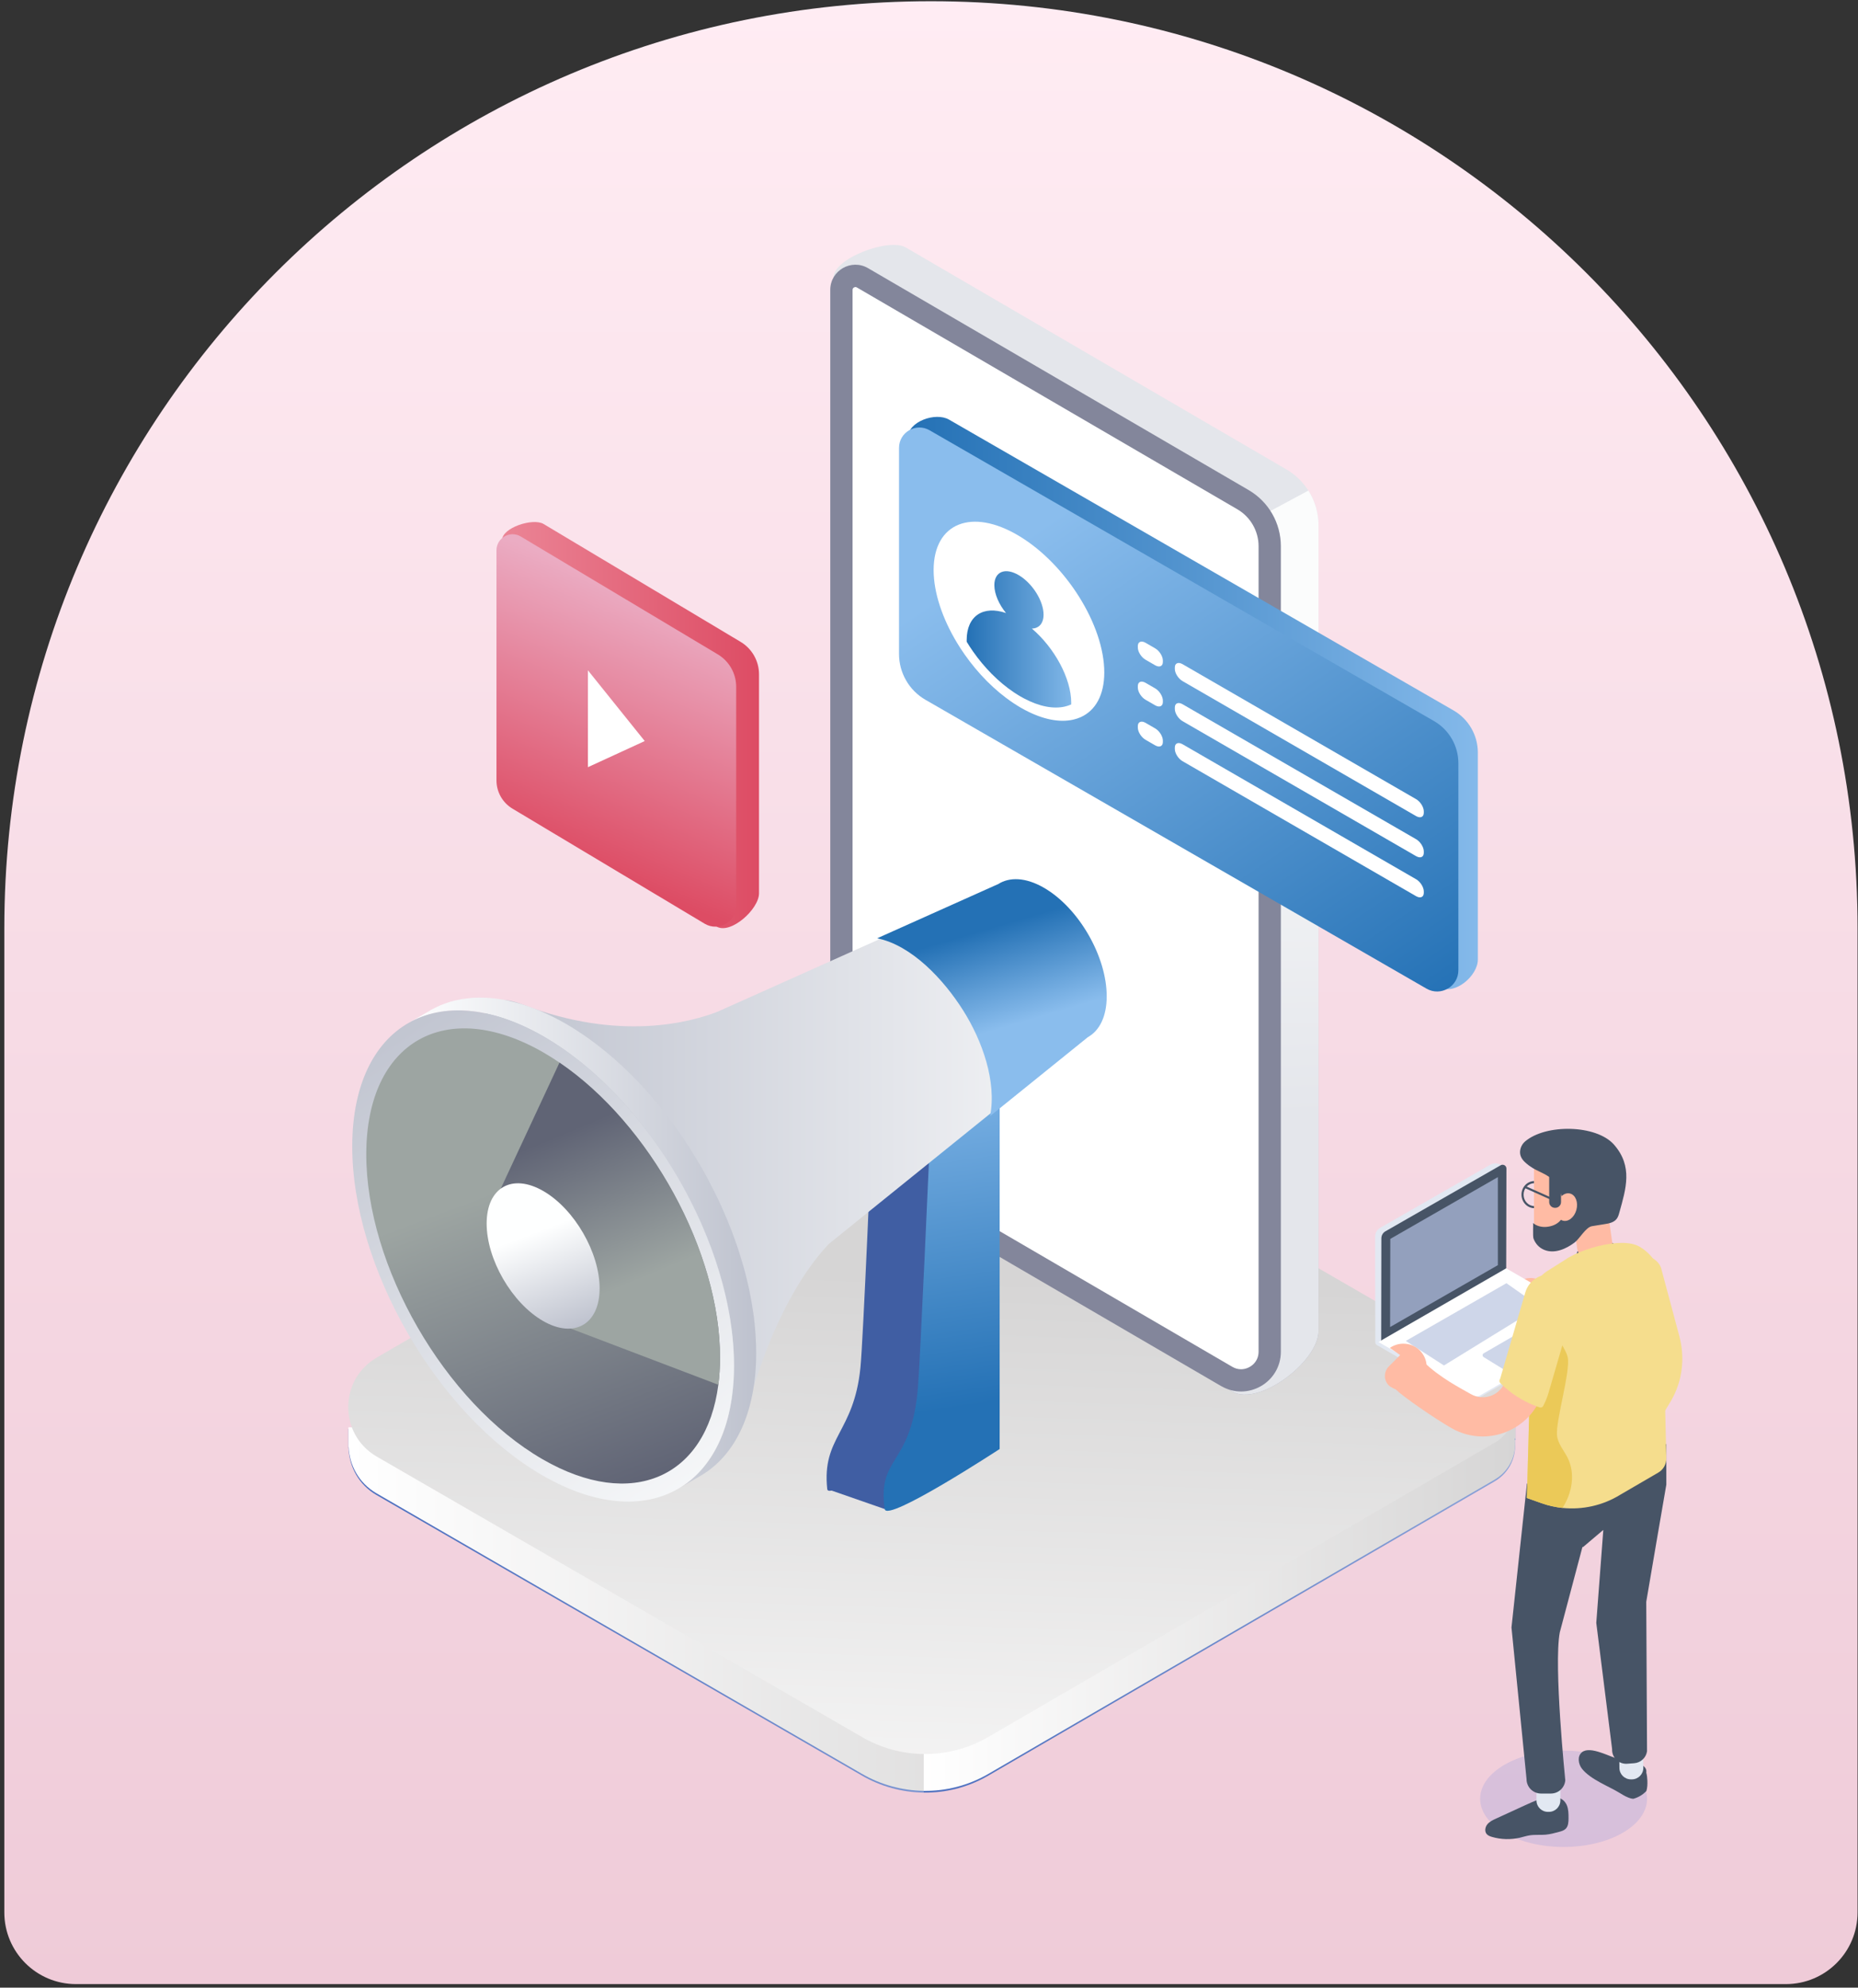
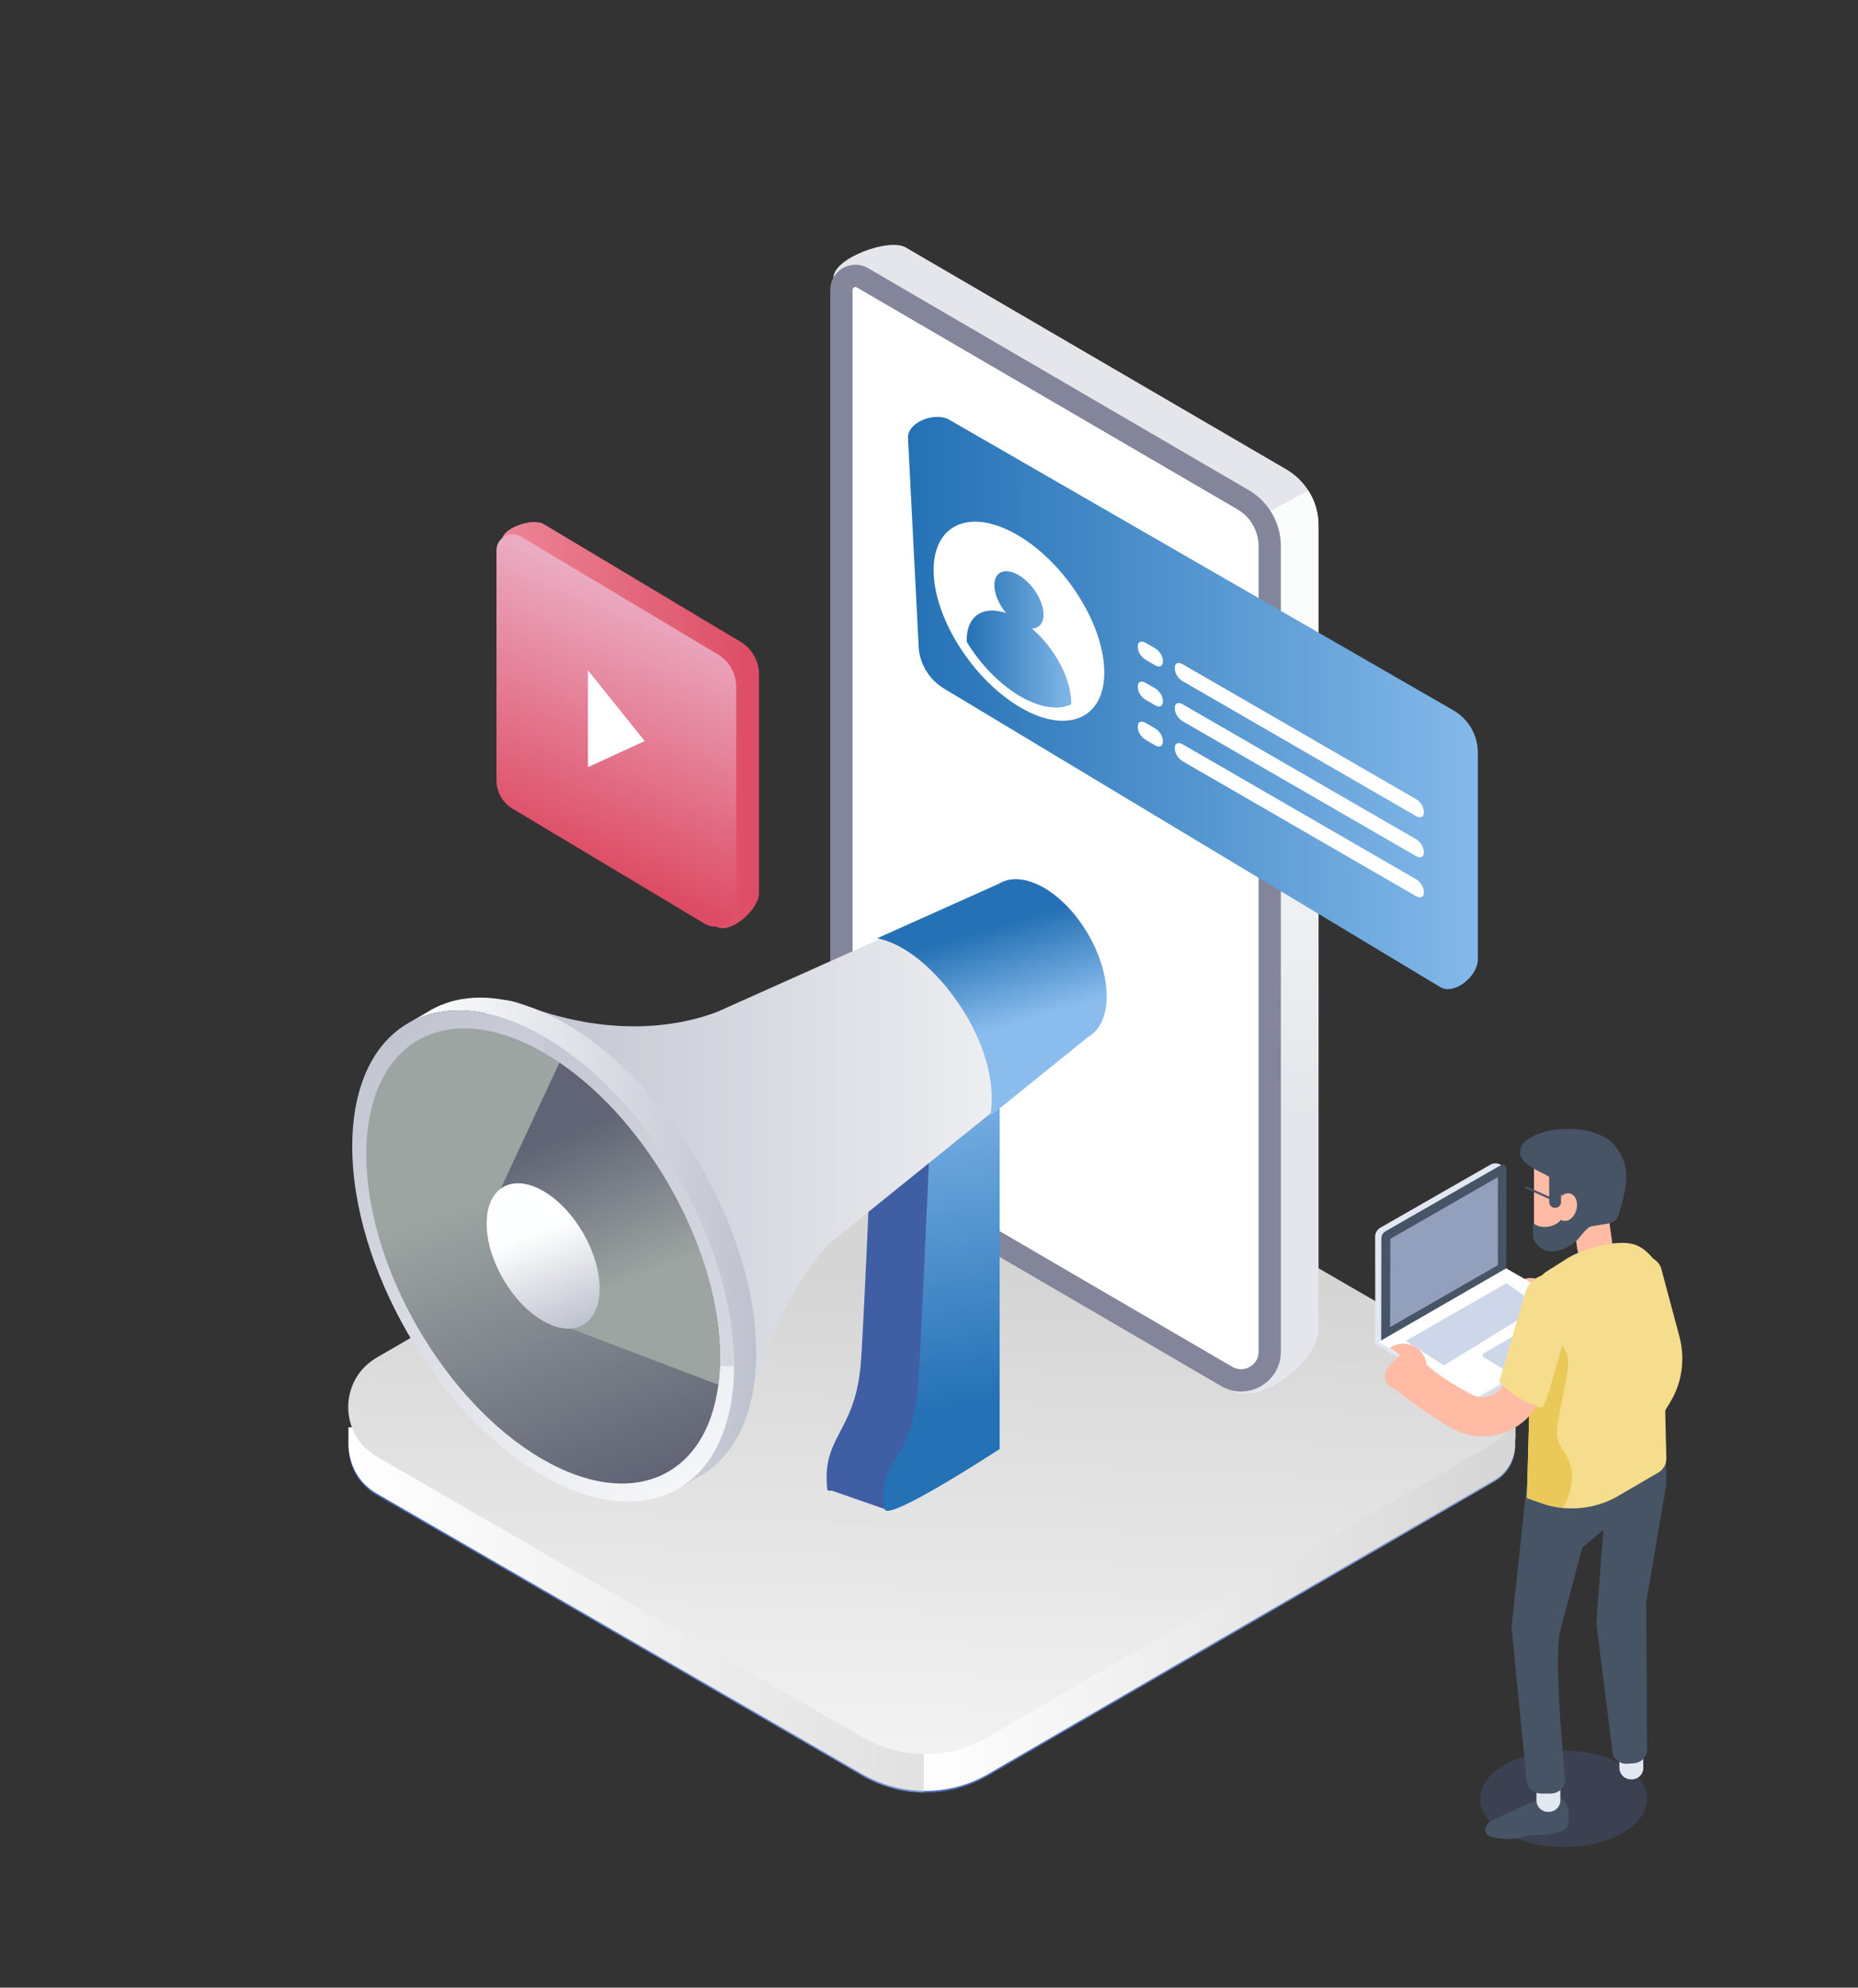
<svg xmlns="http://www.w3.org/2000/svg" width="389" height="416" viewBox="0 0 389 416" fill="none">
  <rect x="0" y="0" width="389" height="416" fill="#333333" stroke="none" />
-   <path d="M0.906 194.258C0.906 87.115 87.763 0.258 194.906 0.258C302.049 0.258 388.906 87.115 388.906 194.258V400.258C388.906 408.542 382.191 415.258 373.906 415.258H15.906C7.622 415.258 0.906 408.542 0.906 400.258V194.258Z" fill="url(#paint0_linear_2001_1048)" />
  <path d="M241.831 306.329L193.4 375.176C188.873 375.11 184.376 373.906 180.372 371.563L78.809 312.889C75.065 310.704 73.175 306.995 72.982 303.184H72.951V299.074L241.836 306.339L241.831 306.329Z" fill="url(#paint1_linear_2001_1048)" />
  <path d="M317.289 296.361V301.416H317.157C317.548 304.739 316.146 308.189 312.858 310.079L206.692 371.757C202.556 374.104 197.963 375.242 193.4 375.176V365.37L241.832 306.33L317.284 296.361H317.289Z" fill="url(#paint2_linear_2001_1048)" />
  <path d="M241.831 305.969L193.4 374.816C188.873 374.75 184.376 373.545 180.372 371.203L78.809 312.528C75.065 310.344 73.175 306.635 72.982 302.824H72.951V298.713L241.836 305.979L241.831 305.969Z" fill="url(#paint3_linear_2001_1048)" />
  <path d="M317.289 296V301.056H317.157C317.548 304.378 316.146 307.828 312.858 309.719L206.692 371.396C202.556 373.743 197.963 374.882 193.4 374.816V365.009L241.832 305.969L317.284 296H317.289Z" fill="url(#paint4_linear_2001_1048)" />
  <path d="M180.368 363.49L78.82 304.821C70.874 300.156 70.95 288.638 78.962 284.085L183.594 223.277C189.742 219.781 197.287 219.832 203.389 223.409L312.955 286.783C318.783 290.203 318.727 298.652 312.853 301.99L206.692 363.668C198.517 368.317 188.477 368.251 180.368 363.49Z" fill="url(#paint5_linear_2001_1048)" />
  <path d="M174.494 58.105L181.709 229.729C181.709 234.892 184.443 239.652 188.894 242.249L225.268 268.05L257.959 291.239C263.507 294.476 276.047 284.985 276.047 278.557V109.967C276.047 107.34 275.29 104.814 273.923 102.675C272.78 100.872 271.205 99.342 269.299 98.23L189.625 51.785C186.119 49.737 174.499 54.041 174.499 58.105H174.494Z" fill="url(#paint6_linear_2001_1048)" />
  <path d="M225.273 128.832V268.045L257.964 291.234C263.513 294.471 276.052 284.979 276.052 278.552V109.966C276.052 107.34 275.295 104.814 273.929 102.675L225.273 128.827V128.832Z" fill="url(#paint7_linear_2001_1048)" />
  <path d="M255.652 290.091L181.018 246.588C176.567 243.992 173.828 239.226 173.828 234.074V60.671C173.828 56.612 178.233 54.081 181.739 56.124L261.424 102.569C265.6 105.003 268.166 109.474 268.166 114.306V282.896C268.166 289.319 261.2 293.323 255.652 290.086V290.091Z" fill="#83869B" />
  <path d="M259.829 286.575C261.597 286.575 263.502 285.173 263.502 282.907V114.311C263.502 111.15 261.805 108.198 259.077 106.603L179.392 60.158C179.255 60.077 179.159 60.072 179.103 60.072C178.981 60.072 178.498 60.178 178.498 60.676V234.079C178.498 237.559 180.368 240.811 183.371 242.564L258.005 286.067C258.584 286.407 259.199 286.575 259.834 286.575H259.829Z" fill="white" />
  <path d="M197.846 144.237L301.584 206.621C304.551 208.328 309.408 204.248 309.408 200.829V157.509C309.408 153.866 307.462 150.502 304.307 148.683L198.69 87.819C195.844 86.182 190.098 88.26 190.098 91.538L192.298 134.639C192.298 138.597 194.411 142.261 197.841 144.237H197.846Z" fill="url(#paint8_linear_2001_1048)" />
-   <path d="M193.771 146.468L298.662 206.916C301.629 208.623 305.333 206.484 305.333 203.06V159.74C305.333 156.097 303.387 152.733 300.232 150.914L194.614 90.049C191.769 88.413 188.223 90.461 188.223 93.743V136.87C188.223 140.828 190.336 144.492 193.766 146.468H193.771Z" fill="url(#paint9_linear_2001_1048)" />
  <path d="M195.469 119.305C195.469 124.076 197.339 129.528 200.387 134.564C200.875 135.371 201.393 136.164 201.937 136.941C204.736 140.945 208.263 144.542 212.124 147.119C212.393 147.296 212.658 147.464 212.927 147.637C213.059 147.723 213.196 147.804 213.333 147.886C213.465 147.967 213.603 148.048 213.74 148.125C214.009 148.277 214.278 148.429 214.543 148.572C218.404 150.629 221.925 151.259 224.725 150.609C225.268 150.487 225.787 150.309 226.28 150.091C229.328 148.719 231.198 145.503 231.198 140.737C231.198 130.87 223.195 118.076 213.333 112.157C203.466 106.242 195.469 109.443 195.469 119.311V119.305Z" fill="white" />
  <path d="M202.389 133.969C202.389 134.086 202.389 134.198 202.394 134.32C202.805 135 203.242 135.671 203.705 136.332C206.072 139.716 209.05 142.754 212.312 144.929C212.535 145.076 212.764 145.223 212.993 145.366C213.104 145.437 213.221 145.508 213.333 145.574C213.445 145.64 213.562 145.711 213.673 145.777C213.902 145.909 214.126 146.031 214.354 146.153C217.616 147.891 220.594 148.424 222.956 147.876C223.419 147.769 223.856 147.622 224.272 147.434C224.272 147.322 224.277 147.21 224.277 147.098C224.277 141.987 220.777 135.6 216.041 131.556C217.504 131.525 218.485 130.494 218.485 128.644C218.485 125.799 216.178 122.105 213.333 120.403C210.488 118.696 208.181 119.62 208.181 122.466C208.181 124.315 209.162 126.52 210.625 128.304C205.889 126.673 202.389 128.863 202.389 133.974V133.969Z" fill="url(#paint10_linear_2001_1048)" />
  <path d="M241.848 139.238L239.835 138.074C238.946 137.561 238.22 136.413 238.22 135.523V135.208C238.22 134.319 238.946 134.014 239.835 134.528L241.848 135.691C242.737 136.204 243.463 137.353 243.463 138.242V138.557C243.463 139.446 242.737 139.751 241.848 139.238Z" fill="white" />
  <path d="M296.477 170.801L247.584 142.551C246.694 142.037 245.968 140.889 245.968 140V139.685C245.968 138.796 246.694 138.491 247.584 139.004L296.477 167.254C297.367 167.767 298.093 168.916 298.093 169.805V170.12C298.093 171.009 297.367 171.314 296.477 170.801Z" fill="white" />
  <path d="M241.848 147.616L239.835 146.453C238.946 145.94 238.22 144.791 238.22 143.902V143.587C238.22 142.698 238.946 142.393 239.835 142.906L241.848 144.07C242.737 144.583 243.463 145.731 243.463 146.621V146.936C243.463 147.825 242.737 148.13 241.848 147.616Z" fill="white" />
  <path d="M296.477 179.184L247.584 150.934C246.694 150.421 245.968 149.273 245.968 148.384V148.069C245.968 147.18 246.694 146.875 247.584 147.388L296.477 175.638C297.367 176.151 298.093 177.299 298.093 178.189V178.504C298.093 179.393 297.367 179.698 296.477 179.184Z" fill="white" />
  <path d="M241.848 155.995L239.835 154.831C238.946 154.318 238.22 153.17 238.22 152.281V151.966C238.22 151.077 238.946 150.772 239.835 151.285L241.848 152.448C242.737 152.962 243.463 154.11 243.463 154.999V155.314C243.463 156.203 242.737 156.508 241.848 155.995Z" fill="white" />
  <path d="M296.477 187.563L247.584 159.313C246.694 158.8 245.968 157.651 245.968 156.762V156.447C245.968 155.558 246.694 155.253 247.584 155.766L296.477 184.016C297.367 184.529 298.093 185.678 298.093 186.567V186.882C298.093 187.771 297.367 188.076 296.477 187.563Z" fill="white" />
  <path d="M197.261 224.659L182.552 236.721C182.552 236.721 180.728 280.427 180.143 286.24C178.772 299.918 172.05 300.7 173.193 311.644C173.228 311.99 173.533 312.081 174.123 311.97L185.229 315.836L195.925 304.602L195.823 299.989C196.728 299.415 197.261 299.074 197.261 299.074V224.659Z" fill="#405EA3" />
  <path d="M194.589 240.913C194.589 240.913 192.663 284.609 192.181 290.432C190.814 306.955 183.65 304.607 185.225 315.836C185.637 318.748 209.293 303.266 209.293 303.266V228.851L194.584 240.913H194.589Z" fill="url(#paint11_linear_2001_1048)" />
  <path d="M224.516 213.643C224.541 204.919 218.403 194.29 210.807 189.905C206.824 187.608 203.242 187.497 200.722 189.158L200.711 189.143L152.58 210.696L150.283 211.723C144.78 213.887 129.761 218.099 109.397 210.224C83.489 200.209 126.774 274.782 126.774 274.782L155.598 298.165C155.598 298.165 160.852 273.832 173.483 260.383L180.667 254.58L220.395 222.514C222.925 221.102 224.495 218.033 224.511 213.638L224.516 213.643Z" fill="url(#paint12_linear_2001_1048)" />
  <path d="M90.028 211.484C90.1 211.443 90.176 211.397 90.247 211.357C90.328 211.311 90.42 211.275 90.506 211.23C90.984 210.97 91.476 210.732 91.979 210.508C92.071 210.467 92.162 210.412 92.254 210.376C92.33 210.345 92.411 210.325 92.493 210.295C93.082 210.056 93.676 209.842 94.296 209.66C94.322 209.654 94.342 209.639 94.367 209.634H94.383C95.033 209.441 95.699 209.294 96.379 209.172C96.461 209.157 96.532 209.131 96.613 209.116C96.72 209.096 96.827 209.096 96.933 209.08C97.523 208.989 98.127 208.918 98.737 208.867C98.834 208.857 98.925 208.841 99.027 208.831C99.062 208.831 99.098 208.831 99.128 208.831C99.885 208.786 100.658 208.786 101.445 208.811C101.521 208.811 101.593 208.811 101.674 208.811C101.923 208.821 102.177 208.847 102.431 208.867C102.609 208.882 102.781 208.887 102.959 208.908C103.493 208.958 104.031 209.019 104.575 209.101C104.595 209.101 104.621 209.101 104.641 209.111H104.651C105.246 209.202 105.845 209.314 106.45 209.446C106.643 209.487 106.836 209.543 107.029 209.588C107.405 209.675 107.786 209.761 108.167 209.863C108.203 209.873 108.243 209.888 108.279 209.898C108.99 210.096 109.707 210.315 110.433 210.564C110.581 210.615 110.728 210.676 110.875 210.727C111.46 210.935 112.044 211.153 112.638 211.397C112.715 211.428 112.796 211.453 112.872 211.484C113.014 211.545 113.167 211.621 113.309 211.682C113.939 211.951 114.574 212.241 115.209 212.551C115.453 212.667 115.692 212.784 115.936 212.906C116.774 213.328 117.618 213.775 118.466 214.268C119.112 214.639 119.747 215.03 120.382 215.431C120.585 215.558 120.788 215.696 120.986 215.828C121.418 216.107 121.85 216.392 122.282 216.686C122.516 216.849 122.75 217.012 122.983 217.179C123.38 217.459 123.776 217.743 124.167 218.038C124.406 218.216 124.645 218.394 124.878 218.571C125.275 218.871 125.666 219.181 126.057 219.496C126.276 219.674 126.499 219.847 126.718 220.025C127.165 220.39 127.607 220.766 128.049 221.148C128.206 221.28 128.364 221.412 128.522 221.549C129.116 222.067 129.705 222.601 130.29 223.149C130.412 223.261 130.534 223.383 130.656 223.5C131.042 223.866 131.428 224.232 131.814 224.608C131.87 224.664 131.926 224.725 131.982 224.78C132.673 225.461 133.353 226.157 134.024 226.874C134.05 226.904 134.08 226.935 134.105 226.96C134.751 227.646 135.381 228.352 136.006 229.064C136.062 229.13 136.123 229.191 136.184 229.262C136.26 229.348 136.326 229.44 136.402 229.526C137.408 230.69 138.389 231.884 139.344 233.108C139.369 233.144 139.4 233.174 139.43 233.21C139.501 233.306 139.573 233.408 139.644 233.499C140.401 234.485 141.143 235.491 141.869 236.517C141.94 236.619 142.016 236.716 142.088 236.817C142.123 236.863 142.154 236.914 142.184 236.959C142.875 237.95 143.551 238.956 144.206 239.977C144.267 240.074 144.338 240.171 144.399 240.267C144.496 240.414 144.577 240.567 144.674 240.714C145.202 241.553 145.72 242.396 146.224 243.25C146.3 243.382 146.386 243.514 146.467 243.646C146.498 243.697 146.523 243.748 146.554 243.798C147.123 244.779 147.677 245.77 148.21 246.771C148.256 246.852 148.302 246.928 148.342 247.01C148.429 247.172 148.505 247.34 148.591 247.507C149.008 248.305 149.414 249.103 149.811 249.911C149.892 250.078 149.983 250.241 150.065 250.409C150.11 250.51 150.156 250.612 150.202 250.708C150.69 251.725 151.157 252.751 151.609 253.777C151.625 253.808 151.64 253.838 151.655 253.874C151.701 253.986 151.741 254.097 151.792 254.204C152.189 255.134 152.57 256.069 152.935 257.004C152.996 257.156 153.062 257.309 153.123 257.456C153.174 257.583 153.21 257.71 153.261 257.837C153.682 258.945 154.084 260.052 154.455 261.165C154.46 261.185 154.47 261.206 154.48 261.231C154.5 261.297 154.521 261.363 154.541 261.429C154.922 262.578 155.268 263.726 155.593 264.869C155.633 265.011 155.684 265.159 155.725 265.301C155.76 265.433 155.796 265.57 155.832 265.702C155.923 266.043 156.009 266.388 156.101 266.729C156.218 267.186 156.335 267.648 156.446 268.106C156.528 268.456 156.609 268.802 156.685 269.152C156.741 269.396 156.802 269.64 156.853 269.884C156.888 270.057 156.919 270.229 156.954 270.402C157.061 270.925 157.163 271.449 157.254 271.972C157.32 272.333 157.386 272.694 157.447 273.054C157.539 273.593 157.615 274.132 157.691 274.67C157.727 274.924 157.772 275.178 157.808 275.427C157.818 275.493 157.818 275.559 157.828 275.625C157.976 276.779 158.082 277.917 158.164 279.055C158.179 279.294 158.194 279.538 158.209 279.776C158.275 280.94 158.326 282.104 158.321 283.247C158.286 295.842 153.835 304.709 146.666 308.875L142.047 311.558C149.221 307.391 153.667 298.525 153.703 285.929C153.703 284.786 153.662 283.623 153.591 282.459C153.576 282.22 153.565 281.977 153.545 281.738C153.464 280.6 153.352 279.456 153.21 278.308C153.169 277.993 153.123 277.673 153.078 277.358C153.001 276.819 152.925 276.281 152.834 275.737C152.773 275.376 152.707 275.016 152.641 274.66C152.544 274.137 152.448 273.613 152.341 273.09C152.255 272.673 152.168 272.257 152.072 271.84C151.995 271.489 151.914 271.144 151.833 270.793C151.726 270.336 151.609 269.879 151.492 269.422C151.406 269.076 151.315 268.731 151.223 268.385C151.147 268.111 151.066 267.836 150.989 267.557C150.664 266.403 150.314 265.255 149.938 264.107C149.907 264.021 149.887 263.934 149.856 263.853C149.485 262.74 149.079 261.627 148.662 260.52C148.556 260.245 148.449 259.966 148.342 259.692C147.976 258.752 147.595 257.817 147.194 256.887C147.133 256.745 147.077 256.602 147.016 256.46C146.569 255.429 146.096 254.407 145.609 253.386C145.482 253.122 145.35 252.858 145.223 252.593C144.826 251.786 144.42 250.983 144.003 250.185C143.876 249.941 143.749 249.697 143.622 249.453C143.089 248.452 142.535 247.462 141.966 246.481C141.859 246.298 141.747 246.115 141.64 245.932C141.137 245.079 140.619 244.23 140.091 243.397C139.938 243.153 139.781 242.904 139.623 242.66C138.968 241.639 138.292 240.633 137.601 239.642C137.494 239.49 137.388 239.342 137.281 239.195C136.56 238.174 135.818 237.168 135.056 236.182C134.954 236.05 134.857 235.918 134.756 235.786C133.801 234.561 132.82 233.367 131.814 232.204C131.682 232.051 131.555 231.899 131.423 231.746C130.798 231.03 130.163 230.329 129.522 229.643C129.497 229.612 129.472 229.582 129.441 229.556C128.77 228.84 128.09 228.149 127.399 227.463C126.962 227.031 126.52 226.604 126.072 226.183C125.951 226.066 125.834 225.949 125.707 225.832C125.122 225.288 124.533 224.755 123.939 224.232C123.781 224.094 123.623 223.962 123.466 223.83C123.024 223.449 122.582 223.073 122.135 222.707C121.916 222.53 121.693 222.352 121.474 222.179C121.083 221.864 120.687 221.554 120.29 221.254C120.057 221.071 119.818 220.893 119.579 220.721C119.188 220.426 118.792 220.142 118.395 219.862C118.161 219.699 117.928 219.532 117.694 219.369C117.267 219.075 116.83 218.79 116.398 218.511C116.195 218.378 115.997 218.241 115.794 218.114C115.159 217.713 114.518 217.322 113.878 216.951C113.03 216.458 112.186 216.016 111.348 215.589C111.104 215.467 110.865 215.35 110.621 215.233C109.981 214.923 109.351 214.634 108.721 214.364C108.498 214.268 108.269 214.166 108.05 214.075C107.456 213.831 106.872 213.613 106.287 213.404C106.14 213.353 105.993 213.292 105.845 213.242C105.119 212.993 104.402 212.774 103.691 212.576C103.269 212.459 102.858 212.363 102.441 212.266C102.248 212.22 102.055 212.164 101.862 212.124C101.252 211.992 100.647 211.88 100.053 211.788C100.028 211.788 100.007 211.788 99.987 211.778C99.443 211.697 98.905 211.631 98.371 211.585C98.193 211.57 98.021 211.56 97.843 211.545C97.513 211.519 97.187 211.504 96.862 211.489C96.08 211.458 95.302 211.463 94.545 211.509C94.413 211.519 94.286 211.534 94.154 211.545C93.539 211.59 92.94 211.661 92.35 211.758C92.167 211.788 91.979 211.814 91.796 211.849C91.116 211.976 90.45 212.124 89.8 212.312C89.769 212.322 89.744 212.332 89.713 212.342C89.099 212.525 88.499 212.739 87.91 212.977C87.737 213.049 87.569 213.12 87.396 213.196C86.893 213.414 86.4 213.658 85.923 213.917C85.765 214.004 85.603 214.08 85.445 214.166L90.064 211.484H90.028Z" fill="url(#paint13_linear_2001_1048)" />
-   <path d="M113.842 216.951C91.775 204.208 73.825 214.441 73.748 239.8C73.677 265.159 91.511 296.051 113.578 308.789C135.644 321.532 153.595 311.299 153.666 285.94C153.737 260.581 135.903 229.689 113.837 216.951H113.842Z" fill="url(#paint14_linear_2001_1048)" />
+   <path d="M113.842 216.951C91.775 204.208 73.825 214.441 73.748 239.8C73.677 265.159 91.511 296.051 113.578 308.789C135.644 321.532 153.595 311.299 153.666 285.94H113.842Z" fill="url(#paint14_linear_2001_1048)" />
  <path d="M76.686 241.481C76.62 264.986 93.143 293.612 113.599 305.415C132.342 316.242 147.89 309.175 150.395 289.816C150.618 288.063 150.746 286.204 150.746 284.248C150.806 262.019 136.041 235.222 117.135 222.392C116.043 221.651 114.945 220.949 113.832 220.309C93.387 208.506 76.747 217.982 76.686 241.476V241.481Z" fill="url(#paint15_linear_2001_1048)" />
  <path d="M104.845 248.773L119.529 278.079L150.396 289.822C150.619 288.069 150.746 286.209 150.746 284.253C150.807 262.024 136.042 235.227 117.136 222.397L104.84 248.773H104.845Z" fill="url(#paint16_linear_2001_1048)" />
  <path d="M113.751 249.276C107.217 245.506 101.907 248.534 101.887 256.038C101.866 263.543 107.146 272.689 113.675 276.459C120.204 280.229 125.518 277.201 125.539 269.696C125.559 262.191 120.28 253.046 113.751 249.276Z" fill="url(#paint17_linear_2001_1048)" />
  <path d="M207.291 233.591C208.694 226.35 205.655 217.819 201.651 211.473C197.576 205.01 190.875 197.831 183.645 196.378L208.887 185.073L208.897 185.088C211.31 183.498 214.745 183.599 218.566 185.804C225.847 190.006 231.731 200.199 231.705 208.562C231.695 212.774 230.186 215.716 227.762 217.067L207.291 233.591Z" fill="url(#paint18_linear_2001_1048)" />
  <path d="M113.797 109.661L154.983 134.294C157.417 135.711 158.911 138.313 158.911 141.128V186.953C158.911 190.326 152.946 195.626 150.029 193.929L112.141 166.67C110.027 165.435 108.721 163.174 108.721 160.725L105.104 113.056C105.104 110.454 111.541 108.351 113.792 109.656L113.797 109.661Z" fill="url(#paint19_linear_2001_1048)" />
  <path d="M109.016 112.278L150.202 136.91C152.636 138.328 154.13 140.929 154.13 143.744V189.569C154.13 192.943 150.471 195.041 147.56 193.344L107.365 169.286C105.251 168.051 103.945 165.79 103.945 163.341V115.189C103.945 112.588 106.765 110.967 109.016 112.273V112.278Z" fill="url(#paint20_linear_2001_1048)" />
  <path d="M123.09 140.294V160.567L134.984 155.095L123.09 140.294Z" fill="white" />
  <path d="M317.515 268.702C319.103 267.086 321.695 267.058 323.311 268.647C326.701 271.977 331.205 274.251 333.204 275.401C333.359 275.49 333.517 275.568 333.677 275.639C335.17 278.512 336.795 281.287 338.59 283.931C337.613 284.154 336.628 284.274 335.642 284.271C333.387 284.265 331.147 283.672 329.126 282.51C325.502 280.431 319.063 275.96 317.574 274.498C315.958 272.917 315.93 270.318 317.518 268.708L317.515 268.702Z" fill="#FFBBA4" />
  <g opacity="0.18">
    <path d="M315.009 383.605C321.831 387.545 332.895 387.545 339.717 383.605C346.54 379.666 346.54 373.28 339.717 369.34C332.895 365.401 321.831 365.401 315.009 369.34C308.187 373.28 308.187 379.666 315.009 383.605Z" fill="#647DDD" />
  </g>
  <path d="M288.987 256.958L312.024 243.762C312.438 243.524 312.976 243.413 313.439 243.518C314.091 243.669 314.703 243.873 314.703 244.445L314.737 265.856L312.71 267.055C313.374 267.376 333.593 277.22 333.627 277.245L333.677 278.07C333.677 278.425 333.488 278.756 333.179 278.935C329.737 280.928 309.574 292.585 309.574 292.585C308.91 292.969 308.094 292.969 307.43 292.585L288.264 281.509C288.063 281.394 287.94 281.181 287.94 280.95L287.906 258.815C287.906 258.049 288.32 257.341 288.984 256.961L288.987 256.958Z" fill="#E2E8F2" />
  <path d="M289.173 280.876L315.343 265.943L315.396 244.578C315.396 243.96 314.731 243.574 314.194 243.879L290.063 257.703C289.538 258.003 289.213 258.562 289.21 259.167L289.173 280.873V280.876Z" fill="#475466" />
  <path d="M313.601 264.788V246.364L291.08 259.291L291.036 277.743L313.601 264.788Z" fill="#93A0BD" />
  <path d="M289.188 280.873L315.342 265.789L333.84 276.479C334.375 276.788 334.375 277.561 333.84 277.87L309.762 291.786C309.237 292.089 308.591 292.089 308.066 291.786L289.188 280.876V280.873Z" fill="white" />
  <path d="M308.913 292.305C309.256 292.305 309.599 292.215 309.908 292.039L333.986 278.123C334.329 277.925 334.533 277.57 334.533 277.175C334.533 276.779 334.329 276.424 333.986 276.226L315.343 265.452L315.198 265.536L288.605 280.873L307.922 292.036C308.227 292.212 308.57 292.302 308.916 292.302L308.913 292.305ZM315.343 266.129L333.693 276.736C333.853 276.828 333.946 276.992 333.946 277.178C333.946 277.363 333.85 277.527 333.693 277.619L309.615 291.535C309.182 291.786 308.645 291.786 308.212 291.535L289.773 280.879L315.343 266.135V266.129Z" fill="white" />
  <path d="M310.649 283.227L319.109 278.342C319.359 278.197 319.665 278.203 319.912 278.354L324.534 281.203C324.676 281.29 324.763 281.444 324.76 281.614C324.76 281.781 324.67 281.932 324.522 282.016L316.065 286.9C315.945 286.972 315.809 287.006 315.673 287.006C315.531 287.006 315.389 286.965 315.262 286.888L310.637 284.039C310.494 283.95 310.408 283.798 310.411 283.628C310.411 283.462 310.501 283.31 310.649 283.227Z" fill="#CED6E9" />
  <path d="M322.345 273.454L315.396 268.566L294.324 280.65L302.317 285.782L322.345 273.454Z" fill="#CED6E9" />
  <path d="M330.804 249.484C330.804 249.484 330.779 249.496 330.764 249.511C330.751 249.459 330.751 249.394 330.751 249.342C330.751 249.394 330.764 249.447 330.804 249.487V249.484Z" fill="#475466" />
  <path d="M334.894 266.607C337.635 266.607 339.782 265.069 339.782 263.101C339.782 261.132 337.635 259.594 334.894 259.594C332.154 259.594 330.006 261.132 330.006 263.101C330.006 265.069 332.154 266.607 334.894 266.607Z" fill="#475466" />
  <path d="M336.433 252.209L337.765 261.589C337.95 262.887 336.424 263.941 334.357 263.941C332.29 263.941 330.464 262.887 330.282 261.589H330.248L328.916 252.209H336.436H336.433Z" fill="#FFBBA4" />
-   <path d="M321.232 252.858C322.715 252.858 323.92 251.588 323.92 250.025C323.92 248.461 322.715 247.194 321.232 247.194C319.749 247.194 318.544 248.464 318.544 250.025C318.544 251.585 319.749 252.858 321.232 252.858ZM321.232 247.636C322.471 247.636 323.478 248.708 323.478 250.028C323.478 251.347 322.471 252.419 321.232 252.419C319.993 252.419 318.983 251.347 318.983 250.028C318.983 248.708 319.99 247.636 321.232 247.636Z" fill="#475466" />
  <path d="M333.853 253.324C334.675 252.101 335.472 254.968 335.676 253.673C335.889 252.333 337.666 252.895 337.672 251.523C337.675 250.55 336.779 249.512 336.377 248.668C335.895 247.658 335.305 246.839 334.388 246.184C333.281 245.396 331.978 244.951 330.677 244.587C329.222 244.179 327.735 243.876 326.234 243.703L325.82 242.254H321.164V255.852C321.164 255.985 321.194 256.176 321.253 256.417C322.066 259.794 325.702 261.592 328.879 260.319L333.856 253.321L333.853 253.324Z" fill="#FFBBA4" />
  <path d="M318.362 241.902C318.547 242.47 318.933 242.943 319.366 243.32C321.42 245.211 323.336 245.307 325.085 246.913C326.29 248.016 327.464 250.949 327.387 253.216C327.418 253.297 327.433 253.374 327.449 253.454C327.433 253.516 327.402 253.566 327.371 253.627C327.294 254.369 327.078 254.999 326.676 255.456C325.95 256.275 324.869 256.686 323.787 256.779C322.783 256.875 321.686 256.606 320.96 255.96C321.047 256.037 320.877 258.735 321.065 259.229C321.47 260.301 322.218 261.126 323.265 261.571C325.449 262.498 327.918 261.376 329.682 260.035C330.751 259.223 332.009 256.841 333.307 256.631C334.187 256.488 335.068 256.346 335.948 256.204C336.875 256.062 337.91 255.858 338.482 255.086C338.775 254.709 338.914 254.217 339.038 253.763C340.428 248.783 341.908 244.108 337.904 239.554C334.196 235.361 323.599 235.188 319.27 238.923C318.451 239.634 318.019 240.861 318.359 241.902H318.362Z" fill="#475466" />
  <path d="M327.977 257.462L333.853 255.531L334.215 248.783H327.977V257.462Z" fill="#475466" />
  <path d="M330.038 253.226C329.611 254.789 328.341 255.796 327.204 255.472C326.067 255.147 325.49 253.618 325.919 252.055C326.345 250.491 327.615 249.484 328.752 249.808C329.889 250.133 330.467 251.662 330.038 253.226Z" fill="#FFBBA4" />
  <path d="M319.424 248.252L325.438 250.949L325.258 251.35L319.245 248.652L319.424 248.252Z" fill="#475466" />
  <path d="M325.554 243.283H325.619C326.286 243.283 326.827 243.824 326.827 244.491V251.582C326.827 252.249 326.286 252.79 325.619 252.79H325.554C324.887 252.79 324.346 252.249 324.346 251.582V244.491C324.346 243.824 324.887 243.283 325.554 243.283Z" fill="#475466" />
  <path d="M343.957 280.227C344.587 282.572 344.562 284.942 343.929 287.157C343.632 288.251 343.178 289.311 342.582 290.299L335.652 301.694C334.768 303.156 335.627 305.065 337.595 305.936C337.904 306.069 338.219 306.177 338.525 306.248C340.246 306.641 342.001 306.103 342.752 304.861L349.679 293.479C350.689 291.81 351.406 290.009 351.817 288.14C352.413 285.374 352.352 282.461 351.582 279.6L347.8 265.486C347.331 263.79 345.254 262.541 343.16 262.727C341.052 262.897 339.721 264.417 340.172 266.119L343.957 280.221V280.227Z" fill="#F5DD8D" />
-   <path d="M331.208 366.726C333.006 365.314 337.125 367.777 339.099 368.215C340.375 368.5 345.031 368.765 344.67 370.978C344.818 371.524 344.88 372.118 344.902 372.674C344.926 373.394 344.908 374.16 344.698 374.834C343.928 375.658 343.005 376.187 341.966 376.474C341.843 376.462 341.719 376.456 341.599 376.431C340.715 376.236 339.924 375.754 339.155 375.282C336.717 373.789 333.068 372.476 331.236 370.221C330.417 369.213 330.192 367.529 331.211 366.729L331.208 366.726Z" fill="#475466" />
  <path d="M325.974 376.27C326.886 376.252 327.68 376.975 328.035 377.815C328.39 378.656 328.396 379.595 328.396 380.506C328.396 381.303 328.362 382.196 327.794 382.756C327.426 383.117 326.907 383.265 326.41 383.398C325.474 383.652 324.534 383.905 323.57 383.988C322.477 384.081 321.367 383.954 320.283 384.121C319.591 384.226 318.923 384.449 318.244 384.609C316.319 385.061 314.28 385.008 312.379 384.458C311.956 384.334 311.517 384.174 311.239 383.831C310.779 383.262 310.94 382.379 311.4 381.813C311.863 381.248 312.549 380.923 313.214 380.621C315.213 379.703 317.212 378.785 319.211 377.868C321.17 376.969 323.2 376.051 325.356 376.002C326.045 375.986 326.954 376.298 326.892 376.984L325.974 376.27Z" fill="#475466" />
  <path d="M341.483 372.41L341.68 372.408C343.009 372.391 344.071 371.3 344.054 369.974L344.004 365.918C343.988 364.592 342.896 363.528 341.571 363.544L341.373 363.546C340.044 363.563 338.983 364.654 338.999 365.98L339.049 370.036C339.066 371.362 340.157 372.427 341.483 372.41Z" fill="#E2E8F2" />
  <path d="M324.281 379.212H324.083C322.756 379.212 321.68 378.136 321.68 376.808V372.751C321.68 371.424 322.756 370.348 324.083 370.348H324.281C325.609 370.348 326.685 371.424 326.685 372.751V376.808C326.685 378.136 325.609 379.212 324.281 379.212Z" fill="#E2E8F2" />
  <path d="M319.681 310.59L324.72 298.509L348.869 302.26V310.732C348.869 310.732 344.803 334.306 344.667 335.249L344.831 366.523C344.633 367.888 343.512 368.929 342.137 369.031L340.672 369.14C338.911 369.269 337.434 367.83 337.518 366.065L334.205 339.658L335.676 320.199L331.425 323.798L331.31 323.758L326.565 341.647C325.258 348.565 327.717 372.606 327.717 372.606C327.584 374.173 326.277 375.375 324.705 375.375H322.625C320.957 375.375 319.603 374.021 319.603 372.353L316.452 340.625L319.678 310.596L319.681 310.59Z" fill="#475466" />
  <path d="M348.032 269.206L348.869 305.189C348.9 306.425 348.254 307.583 347.185 308.204L339.22 312.842C335.565 315.094 331.323 316.024 327.133 315.601C325.668 315.444 324.201 315.128 322.783 314.625L319.677 313.522L320.827 271.446C320.889 269.805 321.537 268.279 322.64 267.111C323.051 266.654 323.54 266.261 324.09 265.928L326.864 264.179L327.637 263.691C329.731 262.226 333.797 260.712 337.456 260.271C338.182 260.175 338.874 260.128 339.535 260.128C341 260.128 342.31 260.363 343.255 260.916C346.203 262.634 348.029 265.786 348.029 269.206H348.032Z" fill="#F5DD8D" />
  <path d="M327.133 315.598C325.669 315.44 324.201 315.125 322.783 314.621L319.678 313.518L320.827 271.443C320.889 269.802 321.538 268.276 322.641 267.108C323.256 267.17 323.87 267.265 324.47 267.408C324.643 267.454 324.831 267.519 324.973 267.612C325.823 267.849 326.63 268.18 327.21 268.795C328.582 270.229 328.252 272.561 327.572 274.437C326.911 276.328 325.996 278.299 326.515 280.221C326.892 281.592 327.949 282.711 328.233 284.114C328.817 287.077 325.681 297.412 325.981 300.421C326.154 302.139 327.399 303.526 328.187 305.056C329.858 308.38 329.179 312.446 327.13 315.598H327.133Z" fill="#EBC958" />
  <path d="M292.309 290.871C293.798 292.335 300.237 296.803 303.862 298.882C305.882 300.044 308.125 300.637 310.378 300.643C312.059 300.65 313.746 300.331 315.365 299.676C318.42 298.45 320.846 296.176 322.261 293.281C322.598 292.604 322.87 291.89 323.089 291.146L328.338 273.126C328.972 270.957 327.72 268.68 325.551 268.047C323.376 267.413 321.099 268.659 320.466 270.834L315.216 288.853C315.216 288.853 315.21 288.878 315.204 288.887C314.771 290.342 313.715 291.504 312.3 292.076C310.869 292.65 309.281 292.539 307.943 291.773C305.944 290.623 301.442 288.349 298.05 285.019C296.434 283.431 293.839 283.458 292.254 285.074C290.669 286.684 290.693 289.286 292.309 290.864V290.871Z" fill="#FFBBA4" />
  <path d="M314.104 288.476L319.341 270.513C319.737 269.159 320.633 268.041 321.868 267.364C323.104 266.687 324.529 266.533 325.882 266.928C327.232 267.324 328.348 268.22 329.027 269.453C329.704 270.689 329.861 272.11 329.466 273.46L324.217 291.482C323.972 292.31 323.67 293.092 323.314 293.806L323.095 294.251C322.962 294.52 322.647 294.649 322.363 294.554L321.893 294.396C321.621 294.303 321.343 294.201 321.093 294.096C318.603 293.092 316.282 291.584 314.391 289.734L314.098 289.446C313.912 289.264 313.863 288.983 313.977 288.748L314.11 288.479L314.104 288.476Z" fill="#F5DD8D" />
  <path d="M293.144 283.613C293.144 283.613 292.199 282.93 290.981 282.111C292.026 281.379 293.367 281.036 294.794 281.32C296.704 281.7 298.239 283.242 298.604 285.155C299.206 288.291 296.818 291.031 293.793 291.031C292.838 291.031 291.945 290.759 291.191 290.287C289.696 289.347 289.538 287.215 290.787 285.967L293.141 283.613H293.144Z" fill="#FFBBA4" />
  <defs>
    <linearGradient id="paint0_linear_2001_1048" x1="194.906" y1="0.258" x2="194.906" y2="415.258" gradientUnits="userSpaceOnUse">
      <stop stop-color="#FFECF3" />
      <stop offset="1" stop-color="#EFCBD8" />
    </linearGradient>
    <linearGradient id="paint1_linear_2001_1048" x1="72.946" y1="337.12" x2="241.831" y2="337.12" gradientUnits="userSpaceOnUse">
      <stop stop-color="#4C6FBF" />
      <stop offset="1" stop-color="#8CA3D8" />
    </linearGradient>
    <linearGradient id="paint2_linear_2001_1048" x1="193.4" y1="335.769" x2="317.289" y2="335.769" gradientUnits="userSpaceOnUse">
      <stop stop-color="#4C6FBF" />
      <stop offset="1" stop-color="#8CA3D8" />
    </linearGradient>
    <linearGradient id="paint3_linear_2001_1048" x1="72.946" y1="336.759" x2="241.831" y2="336.759" gradientUnits="userSpaceOnUse">
      <stop stop-color="white" />
      <stop offset="1" stop-color="#D6D5D5" />
    </linearGradient>
    <linearGradient id="paint4_linear_2001_1048" x1="193.4" y1="335.408" x2="317.289" y2="335.408" gradientUnits="userSpaceOnUse">
      <stop stop-color="white" />
      <stop offset="1" stop-color="#D6D5D5" />
    </linearGradient>
    <linearGradient id="paint5_linear_2001_1048" x1="191.322" y1="409.64" x2="195.997" y2="267.1" gradientUnits="userSpaceOnUse">
      <stop stop-color="white" />
      <stop offset="1" stop-color="#D6D5D5" />
    </linearGradient>
    <linearGradient id="paint6_linear_2001_1048" x1="227.021" y1="235.232" x2="225.603" y2="112.583" gradientUnits="userSpaceOnUse">
      <stop offset="0.02" stop-color="#A4A6B6" />
      <stop offset="1" stop-color="#E4E6EB" />
    </linearGradient>
    <linearGradient id="paint7_linear_2001_1048" x1="249.149" y1="138.526" x2="252.03" y2="234.404" gradientUnits="userSpaceOnUse">
      <stop stop-color="#FBFCFC" />
      <stop offset="1" stop-color="#E4E6EB" />
    </linearGradient>
    <linearGradient id="paint8_linear_2001_1048" x1="190.103" y1="147.133" x2="309.408" y2="147.133" gradientUnits="userSpaceOnUse">
      <stop stop-color="#2471B5" />
      <stop offset="1" stop-color="#84B9EA" />
    </linearGradient>
    <linearGradient id="paint9_linear_2001_1048" x1="292.783" y1="216.158" x2="219.938" y2="108.935" gradientUnits="userSpaceOnUse">
      <stop stop-color="#2471B5" />
      <stop offset="1" stop-color="#8ABDED" />
    </linearGradient>
    <linearGradient id="paint10_linear_2001_1048" x1="202.389" y1="133.812" x2="224.282" y2="133.812" gradientUnits="userSpaceOnUse">
      <stop stop-color="#2471B5" />
      <stop offset="1" stop-color="#81B7E8" />
    </linearGradient>
    <linearGradient id="paint11_linear_2001_1048" x1="200.524" y1="294.674" x2="189.173" y2="216.966" gradientUnits="userSpaceOnUse">
      <stop stop-color="#2471B5" />
      <stop offset="1" stop-color="#8ABDED" />
    </linearGradient>
    <linearGradient id="paint12_linear_2001_1048" x1="101.14" y1="243.097" x2="224.516" y2="243.097" gradientUnits="userSpaceOnUse">
      <stop stop-color="#BEC2CE" />
      <stop offset="1" stop-color="#F4F5F7" />
    </linearGradient>
    <linearGradient id="paint13_linear_2001_1048" x1="158.296" y1="260.179" x2="85.415" y2="260.179" gradientUnits="userSpaceOnUse">
      <stop stop-color="#BEC2CE" />
      <stop offset="1" stop-color="#FEFFFF" />
    </linearGradient>
    <linearGradient id="paint14_linear_2001_1048" x1="78.24" y1="209.655" x2="156.192" y2="326.577" gradientUnits="userSpaceOnUse">
      <stop stop-color="#BEC2CE" />
      <stop offset="1" stop-color="#FEFFFF" />
    </linearGradient>
    <linearGradient id="paint15_linear_2001_1048" x1="131.961" y1="311.268" x2="107.939" y2="247.538" gradientUnits="userSpaceOnUse">
      <stop stop-color="#606475" />
      <stop offset="1" stop-color="#9DA5A2" />
    </linearGradient>
    <linearGradient id="paint16_linear_2001_1048" x1="118.111" y1="237.102" x2="131.398" y2="268.863" gradientUnits="userSpaceOnUse">
      <stop stop-color="#606475" />
      <stop offset="1" stop-color="#9DA5A2" />
    </linearGradient>
    <linearGradient id="paint17_linear_2001_1048" x1="119.543" y1="278.329" x2="111.871" y2="257.969" gradientUnits="userSpaceOnUse">
      <stop stop-color="#BEC2CE" />
      <stop offset="1" stop-color="#FEFFFF" />
    </linearGradient>
    <linearGradient id="paint18_linear_2001_1048" x1="205.838" y1="194.701" x2="211.696" y2="214.613" gradientUnits="userSpaceOnUse">
      <stop stop-color="#2471B5" />
      <stop offset="1" stop-color="#8ABDED" />
    </linearGradient>
    <linearGradient id="paint19_linear_2001_1048" x1="105.109" y1="151.757" x2="158.911" y2="151.757" gradientUnits="userSpaceOnUse">
      <stop stop-color="#EB8596" />
      <stop offset="1" stop-color="#DD4C64" />
    </linearGradient>
    <linearGradient id="paint20_linear_2001_1048" x1="139.857" y1="126.713" x2="117.923" y2="178.945" gradientUnits="userSpaceOnUse">
      <stop stop-color="#EBACC3" />
      <stop offset="1" stop-color="#DD4C64" />
    </linearGradient>
  </defs>
</svg>